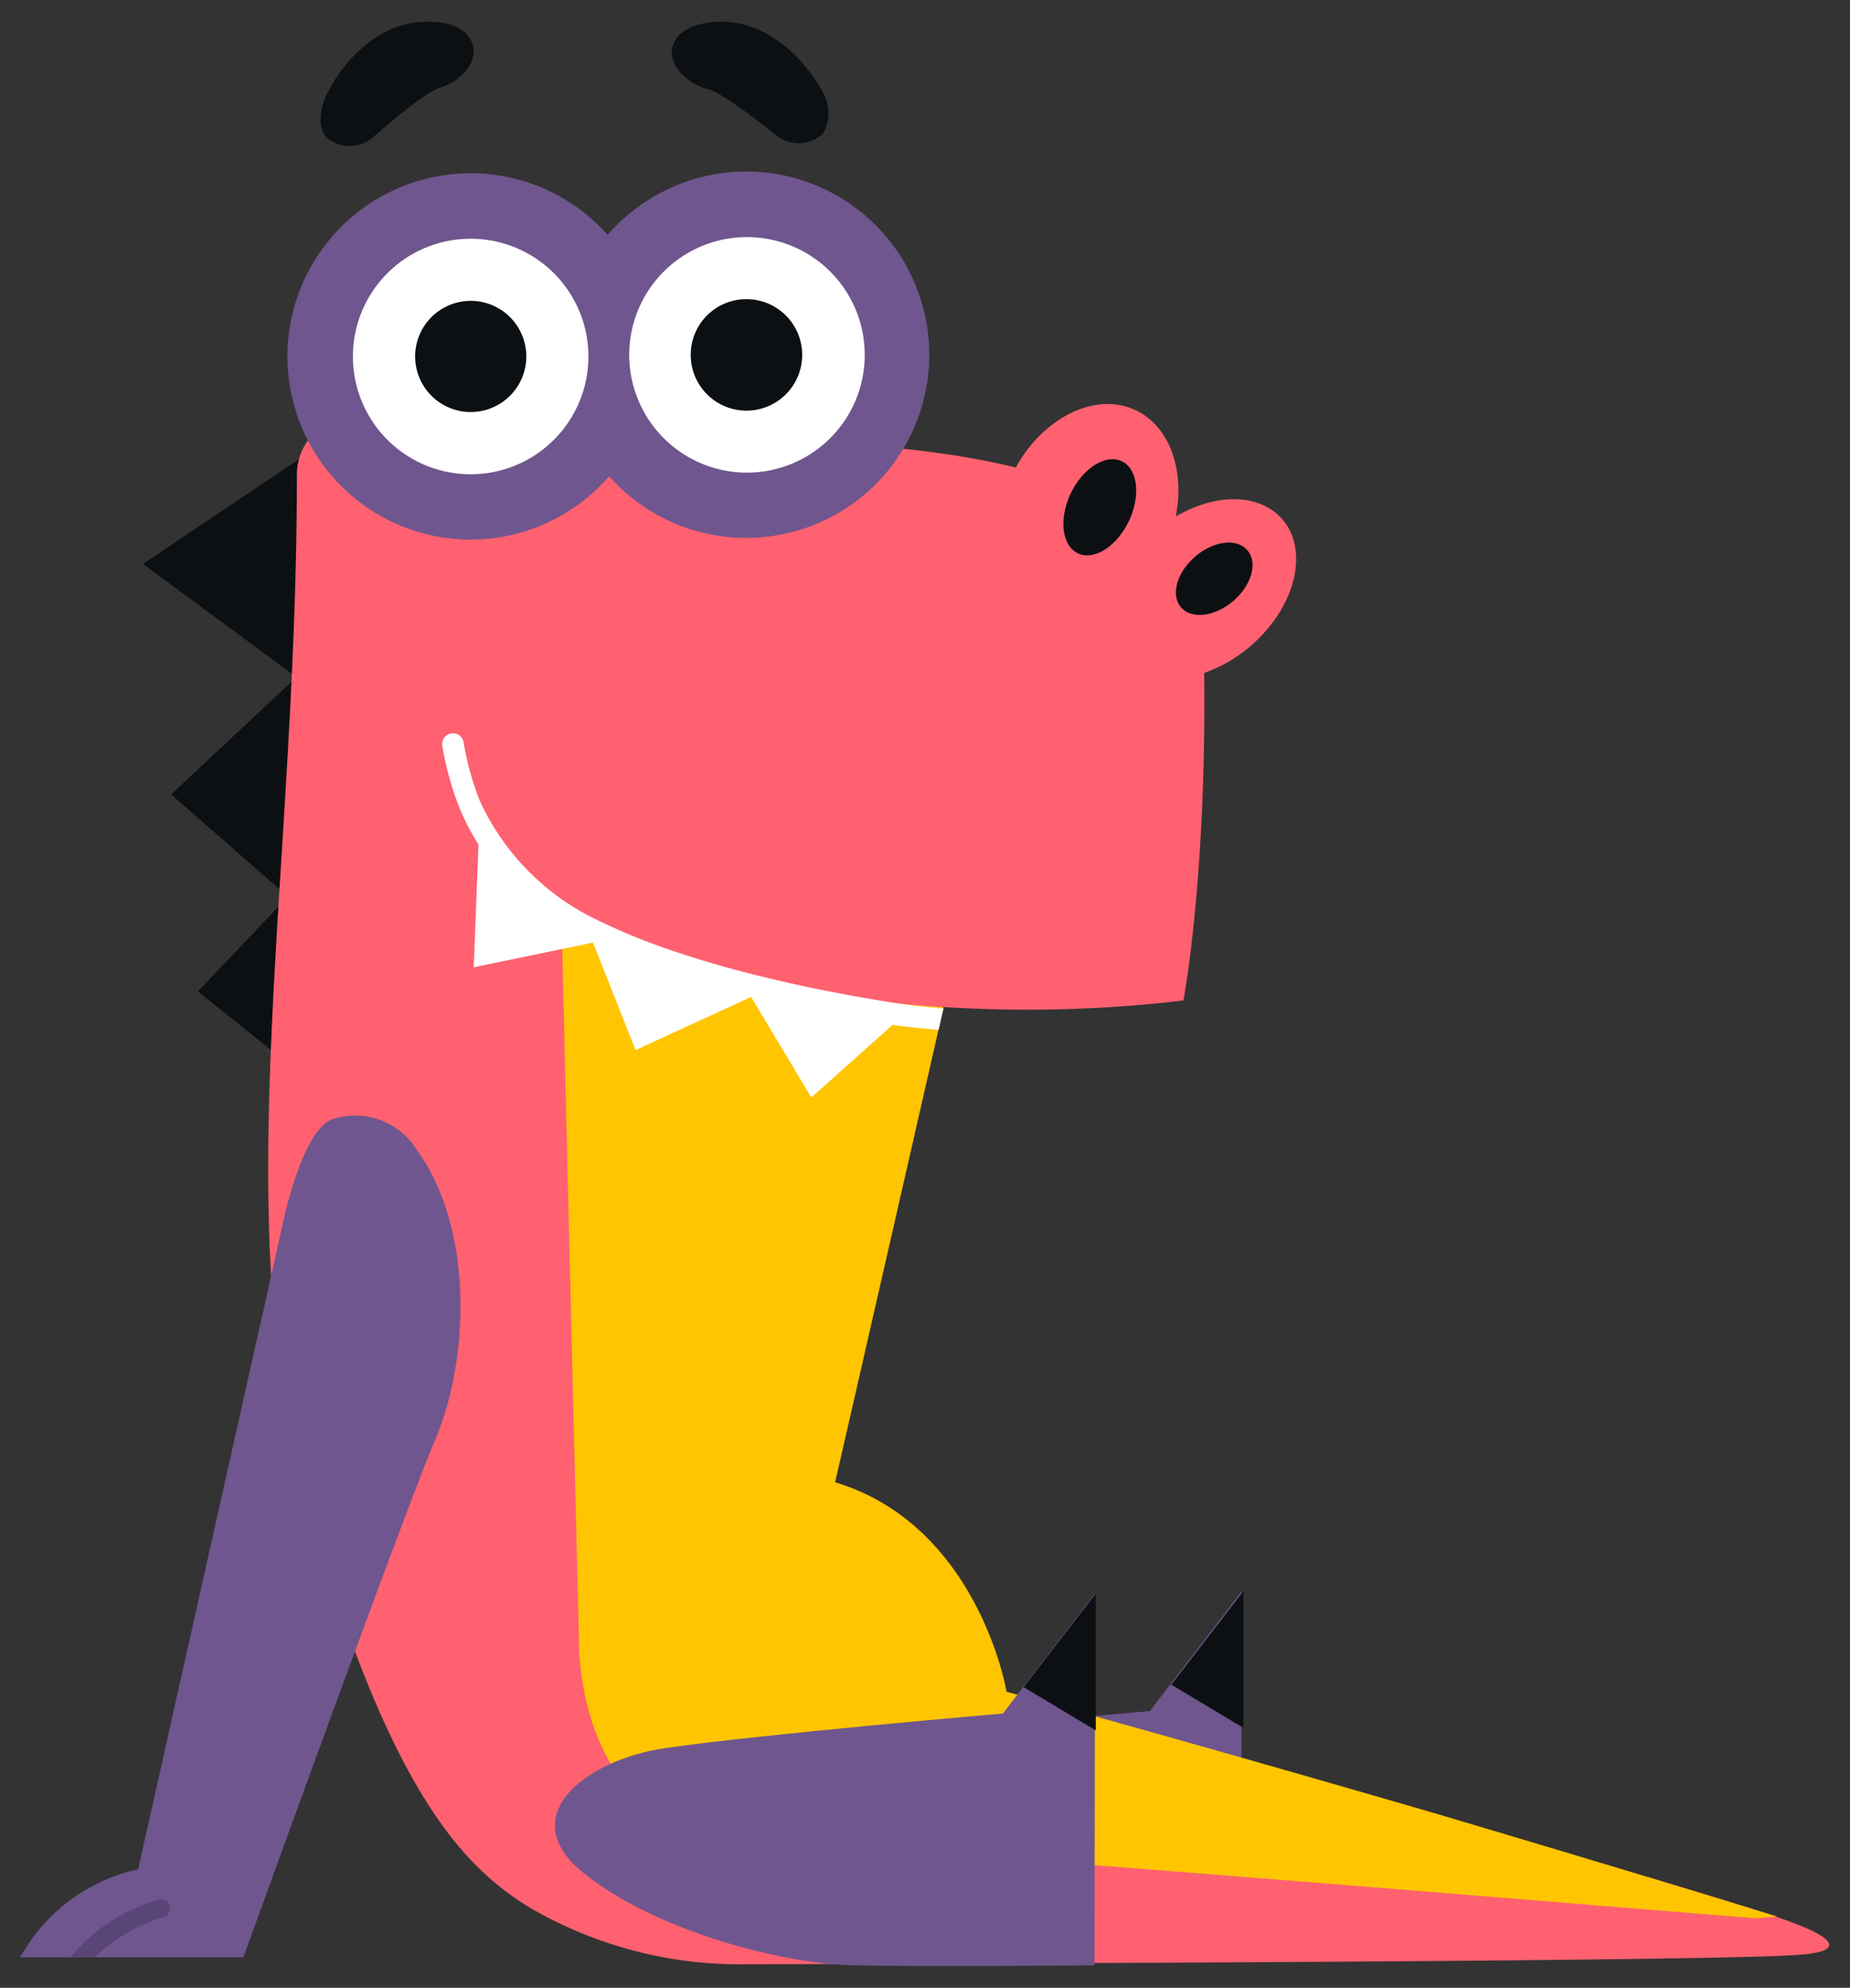
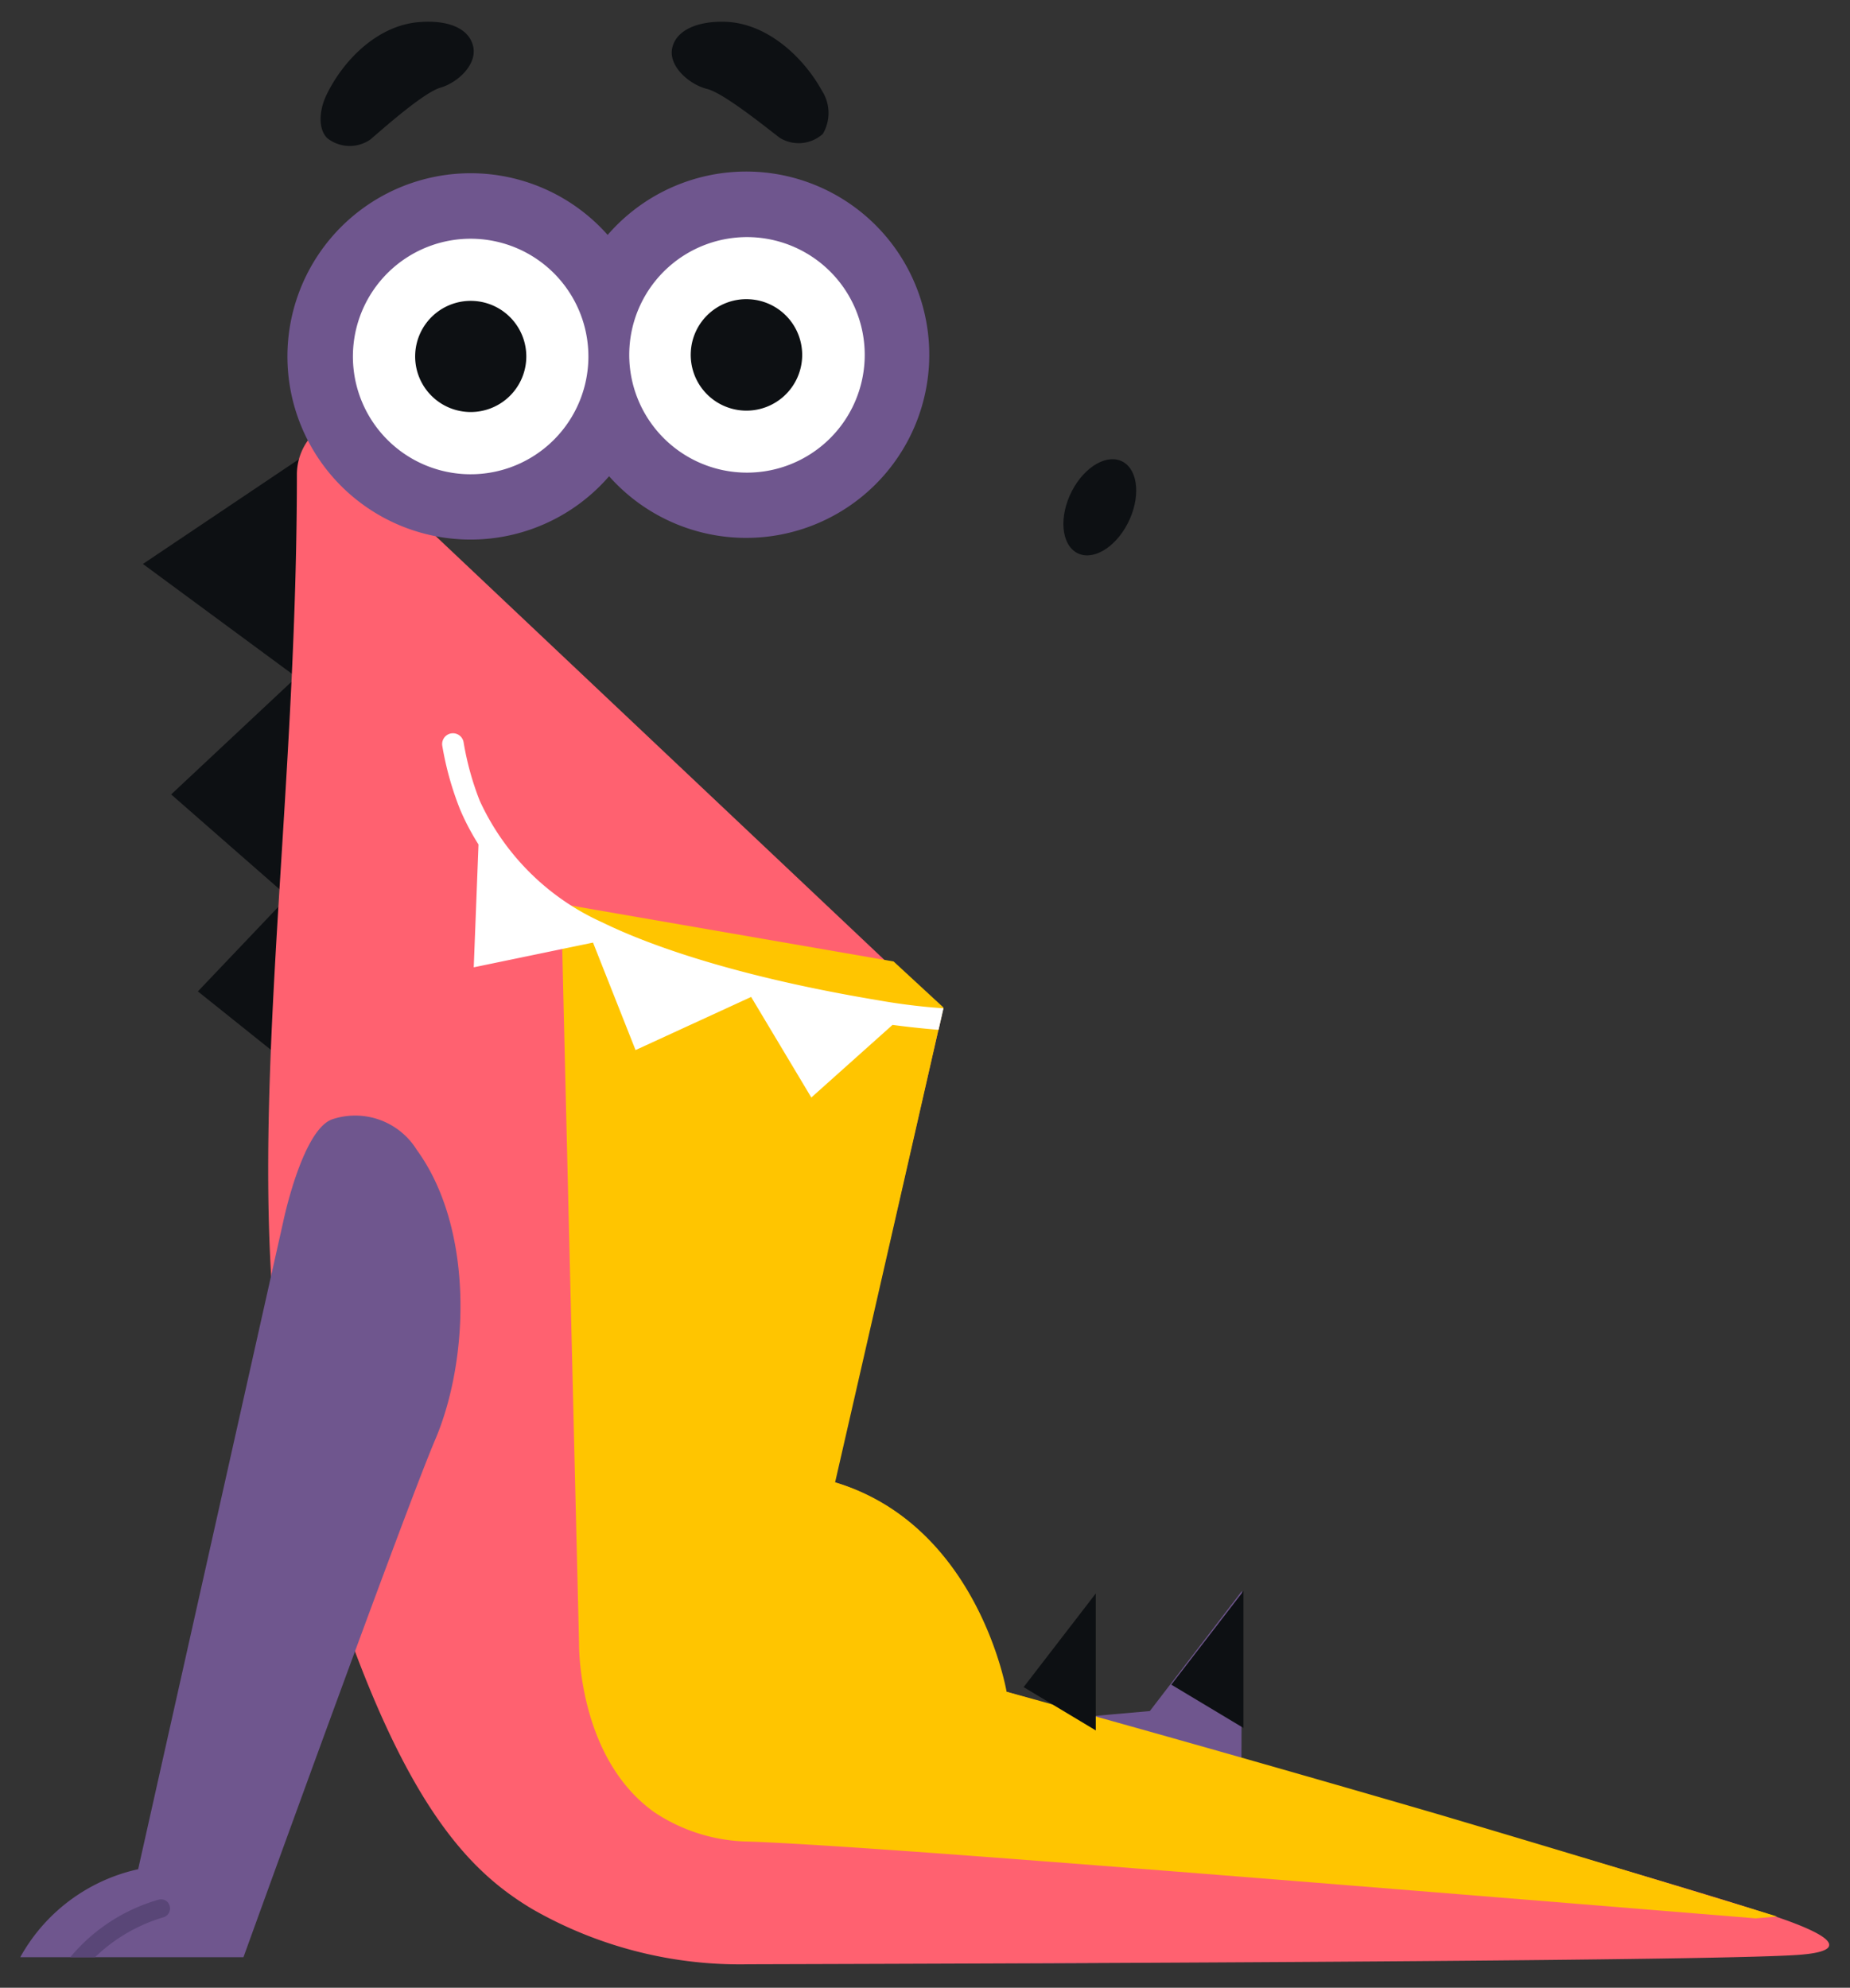
<svg xmlns="http://www.w3.org/2000/svg" id="Слой_1" data-name="Слой 1" viewBox="0 0 120.51 129.46">
  <rect x="0" y="0" width="120.51" height="129.46" fill="#333333" stroke="none" />
  <defs>
    <style>.cls-1{fill:#0d1013;}.cls-1,.cls-2,.cls-3,.cls-4,.cls-5{fill-rule:evenodd;}.cls-2{fill:#6f568e;}.cls-3{fill:#ff6170;}.cls-4{fill:#ffc500;}.cls-5,.cls-7{fill:#fff;}.cls-6{fill:#594677;}</style>
  </defs>
  <path class="cls-1" d="M20.39,70.57l-7.5-6,5.87-6.17-7.61-6.66,8.16-7.64-10-7.37,10.8-7.25Z" />
  <path class="cls-2" d="M74.9,111.44l6-7.82-.07,24.07s-10.61.25-15.67.14-12.91-3-17.26-6.73,0-6.72,5-7.44C59.24,112.78,74.9,111.44,74.9,111.44Z" />
  <path class="cls-1" d="M81,103.62l0,8.92-4.7-2.82Z" />
  <path class="cls-3" d="M117.48,127.29c-3.91.42-47.08.58-68.68.64a27.19,27.19,0,0,1-14.12-3.59c-4.4-2.63-9.21-7.45-14.57-26-5.45-18.85-.77-41-.77-67.5a3.82,3.82,0,0,1,1.55-3L57.57,62.48l3.79,3.57-7,30.49c9.35,2.82,11.17,13.64,11.17,13.64,14.58,4.15,44.52,12.71,50.13,14.64,1,.34,3.59,1.24,3.49,1.88C119.12,127.12,117.9,127.25,117.48,127.29Z" />
  <path class="cls-4" d="M115.76,124.82l-1.39.12c-33.8-2.75-58.25-4.74-65.56-5a11.39,11.39,0,0,1-6.2-1.92c-5-3.58-4.89-10.95-4.89-10.95s-1.16-47.5-1.16-48.2l21.65,3.75,3.25,3Q57.94,81.09,54.4,96.54c9.35,2.82,11.17,13.64,11.17,13.64q13.94,3.85,28.18,8Q104.88,121.48,115.76,124.82Z" />
-   <path class="cls-3" d="M83.06,33.37c-1.6-1.27-4.18-1.08-6.47.27.65-3.28-.58-6.3-3.11-7.12s-5.64.88-7.31,3.93c-5.67-1.41-13-1.78-21.48-2-7.57-.17-24.62-.64-24.62-.64a138,138,0,0,0,6.14,20.72c6.35,16,32.94,17,37.78,17.18a86,86,0,0,0,13.1-.55s1.51-7.9,1.35-21.33a9.45,9.45,0,0,0,3.74-2.44C84.79,38.66,85.19,35.05,83.06,33.37Z" />
  <path class="cls-1" d="M73.17,30.09c1,.58,1.13,2.37.29,4s-2.34,2.48-3.34,1.9-1.14-2.37-.3-4S72.16,29.51,73.17,30.09Z" />
-   <path class="cls-1" d="M81.19,35.77c.75.74.42,2.2-.74,3.27s-2.7,1.33-3.45.59-.42-2.2.73-3.27S80.44,35,81.19,35.77Z" />
  <path class="cls-1" d="M27.3,1.44c1.85-.15,3.24.38,3.52,1.57s-1,2.37-2.13,2.7-3.86,2.78-4.57,3.38A2.36,2.36,0,0,1,21.32,9c-.65-.64-.49-1.92-.06-2.8C22.31,4,24.53,1.66,27.3,1.44Z" />
  <path class="cls-1" d="M47.25,1.42C45.38,1.36,44,2,43.78,3.17s1.14,2.34,2.27,2.62,4,2.63,4.75,3.19a2.35,2.35,0,0,0,2.8-.26,2.68,2.68,0,0,0-.07-2.83C52.36,3.76,50,1.51,47.25,1.42Z" />
  <path class="cls-2" d="M31.31,11.3A11.93,11.93,0,1,1,18.74,22.58,11.94,11.94,0,0,1,31.31,11.3Z" />
  <path class="cls-2" d="M49.26,11.19A11.93,11.93,0,1,1,36.69,22.47,11.94,11.94,0,0,1,49.26,11.19Z" />
  <path class="cls-5" d="M31.08,15.56A7.67,7.67,0,1,1,23,22.8,7.67,7.67,0,0,1,31.08,15.56Z" />
  <path class="cls-1" d="M30.86,19.6A3.62,3.62,0,1,1,27.05,23,3.62,3.62,0,0,1,30.86,19.6Z" />
  <path class="cls-5" d="M49,15.45A7.67,7.67,0,1,1,41,22.7,7.67,7.67,0,0,1,49,15.45Z" />
  <path class="cls-1" d="M48.82,19.49A3.63,3.63,0,1,1,45,22.92,3.62,3.62,0,0,1,48.82,19.49Z" />
-   <path class="cls-2" d="M65.33,111.6l6-7.82L71.3,128s-10.6.1-15.67,0-13.43-2.48-17.79-6.16.5-7.3,5.58-8C49.67,112.94,65.33,111.6,65.33,111.6Z" />
  <path class="cls-1" d="M71.38,103.78l0,8.92-4.7-2.82Z" />
  <path class="cls-2" d="M28.38,93.69c-2,4.66-12.52,33.78-12.52,33.78H1.32A11.63,11.63,0,0,1,9,121.74l9.46-42.22s1.25-6,3.21-6.63a4.72,4.72,0,0,1,5.48,2C30.87,80,30.57,88.49,28.38,93.69Z" />
  <path class="cls-6" d="M10.65,124.87a10.84,10.84,0,0,0-4.46,2.6H4.58a11.64,11.64,0,0,1,5.73-3.74.58.58,0,0,1,.74.39A.6.6,0,0,1,10.65,124.87Z" />
  <path class="cls-7" d="M57.17,65.14c-10-1.67-15.52-3.88-17.92-5.06a16,16,0,0,1-8-7.93,18.88,18.88,0,0,1-1.05-3.8.7.7,0,0,0-1.39.22,20.34,20.34,0,0,0,1.16,4.15A15.71,15.71,0,0,0,31.17,55h0L30.86,63l7.77-1.61,2.77,7,7.53-3.46,3.92,6.55,5.29-4.73c1.63.22,3,.32,3,.32l.32-1.4A40.54,40.54,0,0,1,57.17,65.14Z" />
</svg>